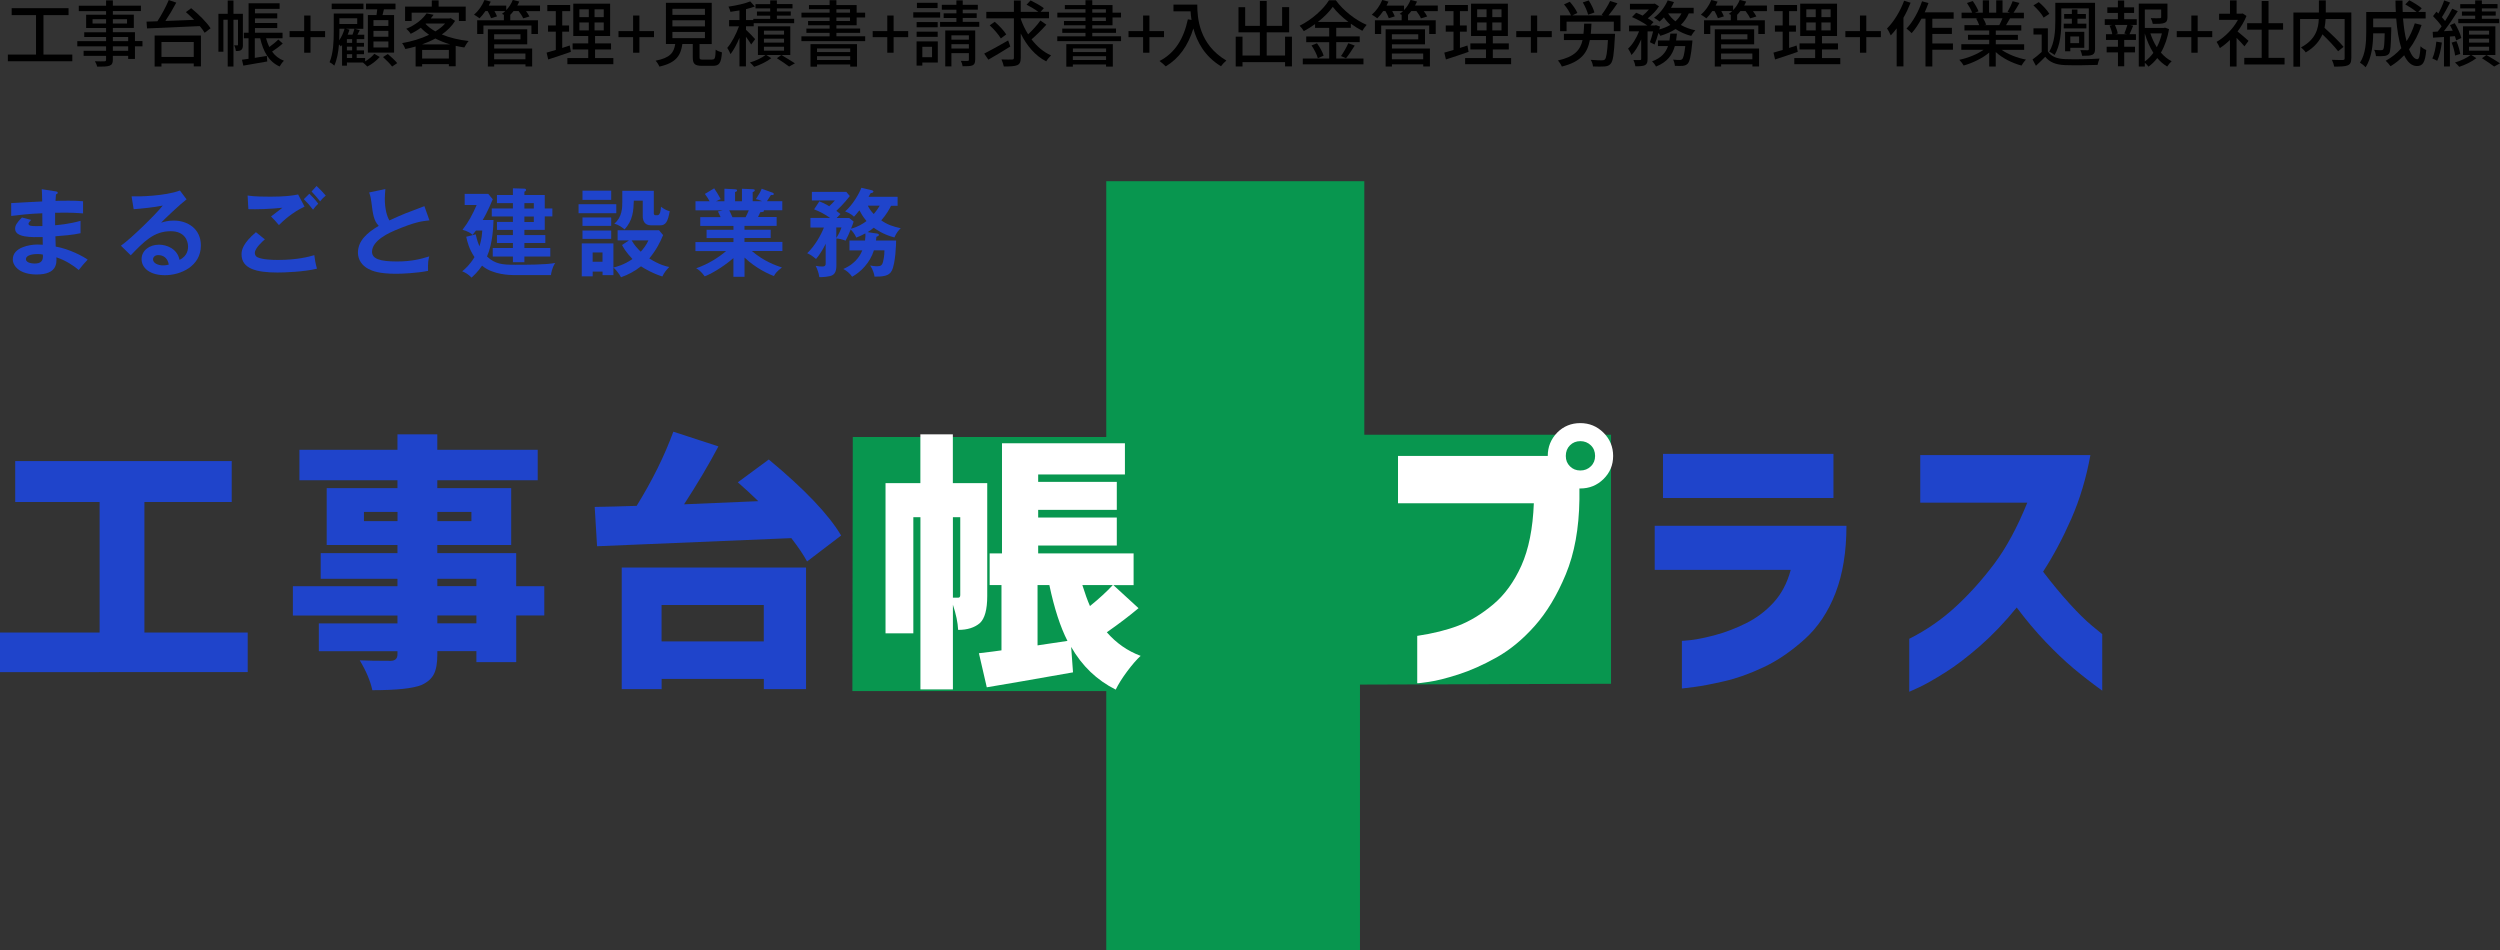
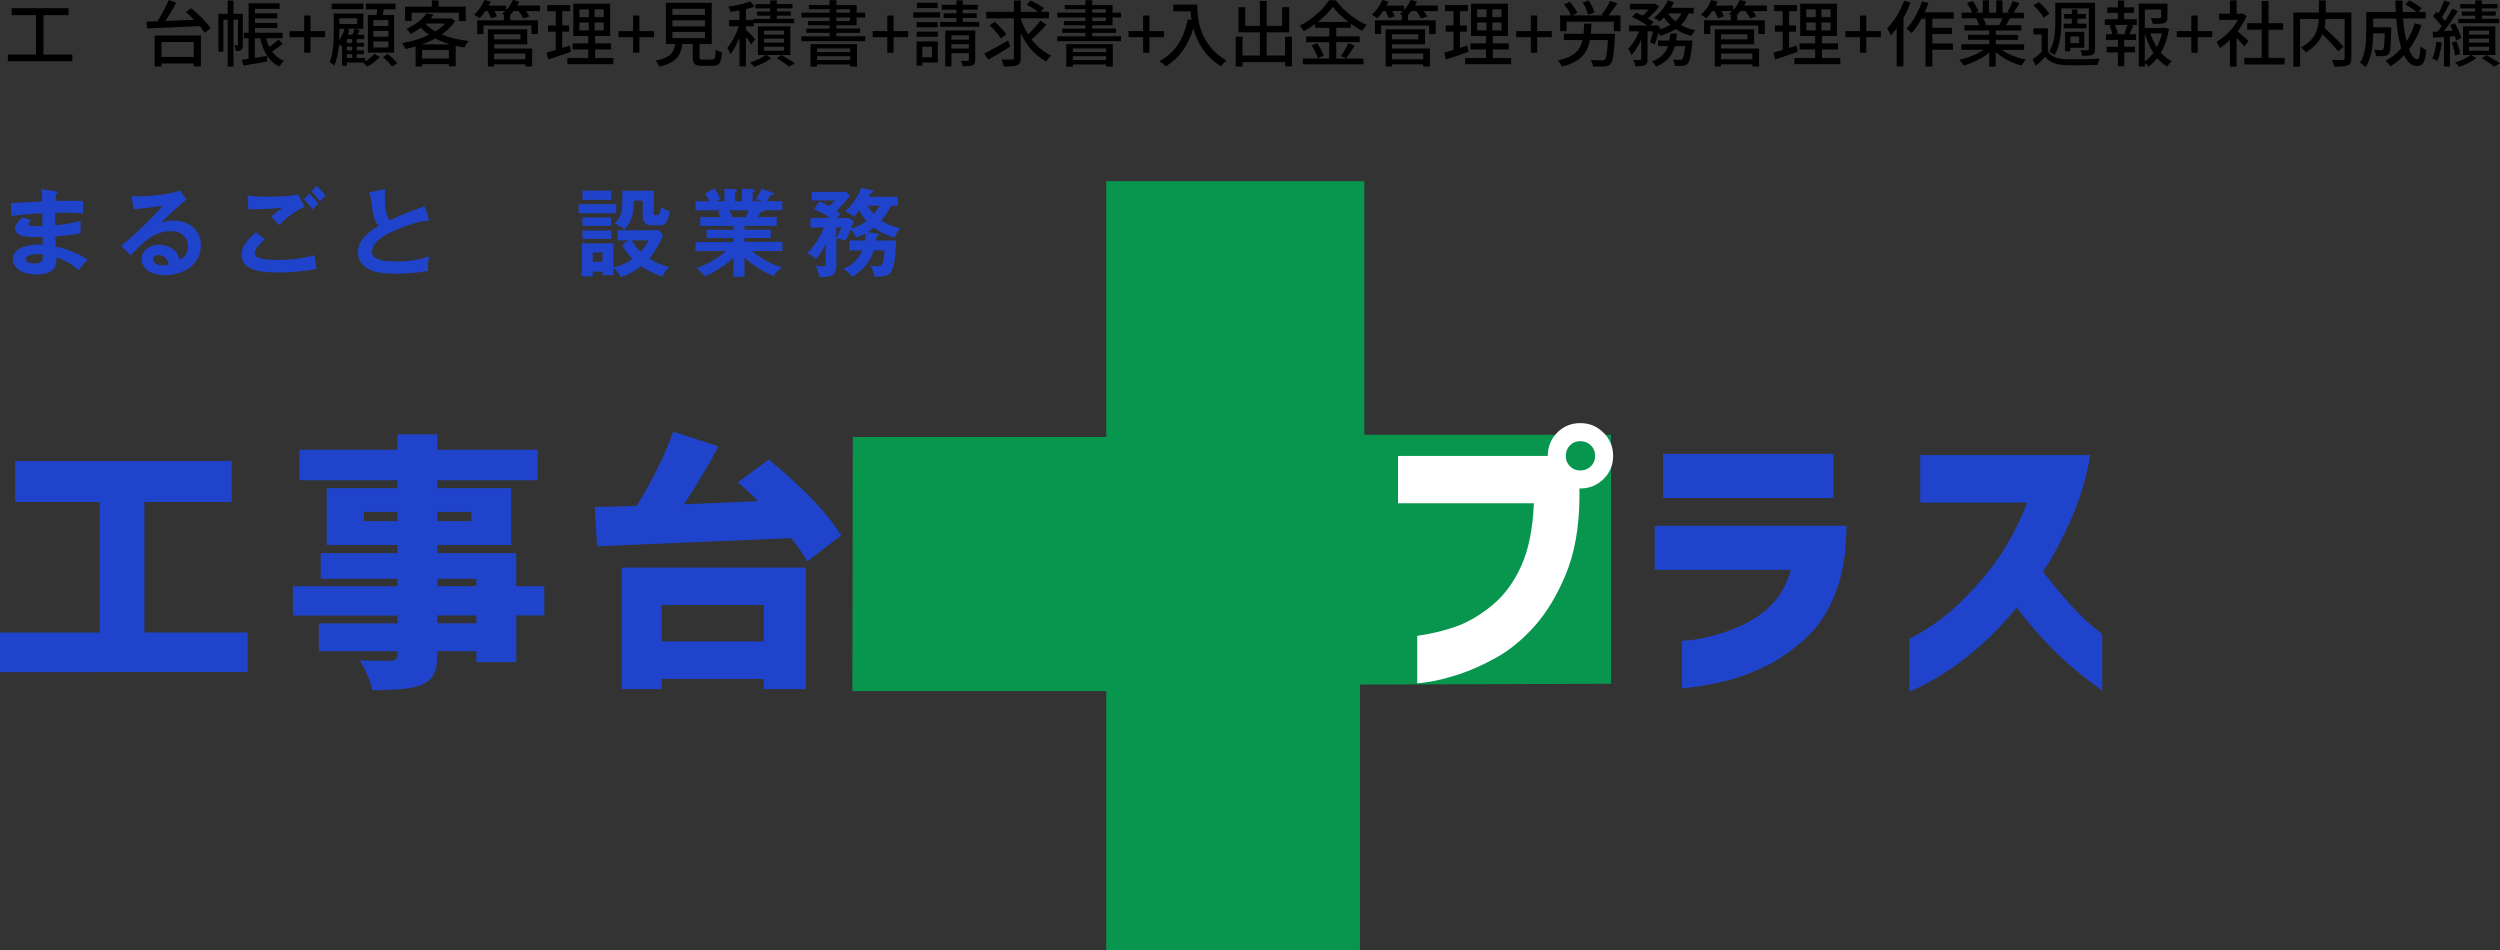
<svg xmlns="http://www.w3.org/2000/svg" id="_レイヤー_2" viewBox="0 0 486.46 184.88">
  <rect x="0" y="0" width="486.46" height="184.88" fill="#333333" stroke="none" />
  <defs>
    <style>.cls-1,.cls-2,.cls-3,.cls-4{stroke-width:0px;}.cls-2{fill:#08964f;}.cls-3{fill:#1f44cb;}.cls-4{fill:#fff;}</style>
  </defs>
  <g id="_シスてむフロー">
    <path class="cls-1" d="M14.07,10.62v1.3H1.53v-1.3h5.48V2.94H2.27v-1.35h11.07v1.35h-4.88v7.68h5.6Z" />
-     <path class="cls-1" d="M27.72,9.02h-1.46v2.45h-1.32v-.6h-2.98v.73c0,.71-.18,1.01-.66,1.19-.48.17-1.21.18-2.38.18-.07-.29-.27-.77-.45-1.05.77.03,1.61.03,1.83.01.25-.01.34-.08.34-.32v-.74h-4.37v-.98h4.37v-.87h-5.6v-1.02h5.6v-.8h-4.25v-.92h4.25v-.83h-3.88v-2.58h3.88v-.71h-5.31v-1.05h5.31V.08h1.32v1.02h5.46v1.05h-5.46v.71h4.08v2.58h-4.08v.83h4.3v1.72h1.46v1.02ZM20.64,4.58v-.84h-2.63v.84h2.63ZM21.96,3.74v.84h2.76v-.84h-2.76ZM21.96,8h2.98v-.8h-2.98v.8ZM24.94,9.02h-2.98v.87h2.98v-.87Z" />
    <path class="cls-1" d="M37.2,1.6c1.39,1.12,3.04,2.73,3.77,3.91l-1.15.87c-.22-.39-.55-.84-.94-1.3-3.74.18-7.69.34-10.27.45l-.1-1.32,2.12-.07c.81-1.23,1.68-2.86,2.21-4.13l1.46.5c-.62,1.18-1.39,2.48-2.12,3.57,1.75-.07,3.68-.14,5.6-.22-.53-.53-1.08-1.05-1.61-1.5l1.02-.76ZM30.09,6.92h9.01v6h-1.4v-.57h-6.28v.59h-1.33v-6.01ZM31.42,8.17v2.91h6.28v-2.91h-6.28Z" />
    <path class="cls-1" d="M47.27,8.71c0,.45-.06.78-.32,1-.25.2-.57.22-1.05.22-.03-.31-.17-.8-.34-1.11.31.01.55.01.64.01.08-.01.11-.04.11-.15V3.84h-.88v9.1h-1.12V3.84h-.84v6.23h-.97V2.68h1.81V.1h1.12v2.58h1.83v6.04ZM55.01,8.47c-.6.55-1.4,1.12-2.07,1.57.57.8,1.33,1.41,2.31,1.78-.27.24-.66.77-.84,1.12-2.09-.94-3.18-2.87-3.78-5.49h-1.05v3.81c.76-.13,1.56-.25,2.34-.39l.08,1.09c-1.64.29-3.35.6-4.65.81l-.27-1.15c.38-.06.8-.11,1.28-.18v-3.99h-.91v-1.08h.92V.64h6.04v1.08h-4.8v.87h4.34v.99h-4.34v.9h4.34v.98h-4.34v.91h5.37v1.08h-3.21c.17.62.38,1.18.63,1.7.62-.45,1.32-1.01,1.75-1.46l.87.78Z" />
    <path class="cls-1" d="M59.19,7.23h-2.84v-1.18h2.84v-3.03h1.23v3.03h2.84v1.18h-2.84v3.03h-1.23v-3.03Z" />
    <path class="cls-1" d="M71.03,11.96c.71-.41,1.43-1.01,1.81-1.49l1.05.62c-.62.69-1.58,1.46-2.42,1.86-.2-.21-.56-.56-.84-.78h.03s-3.15-.01-3.15-.01v.62h-.95v-4.03c-.07.1-.15.2-.22.28-.08-.1-.22-.24-.38-.38-.11,1.44-.38,2.96-.91,4.12-.18-.2-.67-.56-.92-.67.74-1.74.81-4.13.81-5.88v-3.59h5.76v2.97h-1.67l.97.28c-.15.29-.31.6-.45.88h1.33v.85h-1.47v.73h1.42v.74h-1.42v.73h1.42v.74h-1.42v.74h1.64v.67ZM70.72,1.78h-6.18V.7h6.18v1.08ZM66.04,6.21c0,.49-.01,1.05-.04,1.64.45-.64.81-1.44,1.05-2.26h-1.01v.62ZM66.04,3.56v1.11h3.47v-1.11h-3.47ZM68,5.77c-.1.32-.21.66-.35.98h.94c.15-.39.29-.84.38-1.16h-1.68l.71.18ZM68.52,7.61h-1.02v.73h1.02v-.73ZM68.52,9.08h-1.02v.73h1.02v-.73ZM67.5,11.29h1.02v-.74h-1.02v.74ZM73.26,2.93c.06-.36.11-.76.15-1.12h-2.19V.7h5.74v1.11h-2.25c-.1.38-.18.77-.28,1.12h2.25v7.3h-5.1V2.93h1.67ZM75.57,3.92h-2.9v1.12h2.9v-1.12ZM75.57,6h-2.9v1.15h2.9v-1.15ZM75.57,8.07h-2.9v1.16h2.9v-1.16ZM75.47,10.52c.62.52,1.43,1.26,1.82,1.76l-.99.67c-.36-.5-1.15-1.29-1.77-1.85l.94-.59Z" />
    <path class="cls-1" d="M88.56,4.06c-.63,1.02-1.53,1.91-2.59,2.65,1.53.63,3.32,1.06,5.22,1.27-.29.31-.64.88-.84,1.26-.57-.08-1.13-.2-1.68-.32v3.98h-1.33v-.42h-5.2v.45h-1.27v-3.88c-.66.2-1.33.35-1.99.49-.13-.34-.41-.87-.64-1.15,1.81-.31,3.66-.85,5.25-1.62-.59-.41-1.13-.85-1.61-1.37-.57.43-1.23.83-1.97,1.18-.18-.31-.57-.76-.87-.97,1.93-.8,3.26-1.95,3.96-3.01l1.37.28c-.17.24-.35.48-.55.71h3.64l.24-.06.85.53ZM80.1,4.09h-1.28V1.29h5.2V.08h1.33v1.21h5.27v2.8h-1.33v-1.62h-9.19v1.62ZM87.6,8.64c-1.04-.31-2-.69-2.89-1.15-.81.45-1.7.83-2.59,1.15h5.48ZM87.34,11.39v-1.67h-5.2v1.67h5.2ZM82.8,4.65c.52.55,1.16,1.04,1.92,1.46.74-.46,1.39-.97,1.89-1.53h-3.73l-.08.07Z" />
    <path class="cls-1" d="M105.07,2.16h-2.72c.27.36.53.74.67,1.05l-1.22.36c-.14-.38-.52-.94-.88-1.42h-.99c-.21.28-.43.53-.67.77h.03v1.02h5.39v2.68h-1.27v-1.65h-9.34v1.65h-1.22v-2.68h5.2v-1.02h.07c-.17-.08-.32-.17-.45-.22.22-.15.45-.35.66-.55h-2.12c.21.38.41.76.5,1.04l-1.16.35c-.11-.36-.39-.91-.66-1.39h-.43c-.36.55-.77,1.04-1.16,1.42-.25-.21-.76-.55-1.06-.71.83-.7,1.6-1.78,2.03-2.86l1.22.32c-.11.25-.24.52-.38.77h3.4v.88c.55-.57.99-1.26,1.27-1.98l1.26.31c-.11.27-.25.53-.39.78h4.43v1.06ZM96.15,9.44h7.4v3.49h-1.3v-.41h-6.09v.43h-1.23v-7.26h7.66v2.93h-6.43v.81ZM96.15,6.67v.99h5.13v-.99h-5.13ZM96.15,10.42v1.11h6.09v-1.11h-6.09Z" />
    <path class="cls-1" d="M111.08,10.09c-1.53.53-3.15,1.08-4.41,1.48l-.31-1.33c.5-.14,1.12-.31,1.79-.52v-3.56h-1.51v-1.2h1.51v-2.79h-1.65V.97h4.45v1.2h-1.55v2.79h1.33v1.2h-1.33v3.17c.48-.15.98-.31,1.46-.48l.22,1.23ZM119.35,11.3v1.19h-8.95v-1.19h4.06v-1.67h-3.04v-1.18h3.04v-1.44h-2.91V.71h7.17v6.3h-2.93v1.44h3.11v1.18h-3.11v1.67h3.56ZM112.74,3.33h1.83v-1.51h-1.83v1.51ZM112.74,5.91h1.83v-1.54h-1.83v1.54ZM117.48,1.82h-1.79v1.51h1.79v-1.51ZM117.48,4.37h-1.79v1.54h1.79v-1.54Z" />
    <path class="cls-1" d="M123.19,7.23h-2.84v-1.18h2.84v-3.03h1.23v3.03h2.84v1.18h-2.84v3.03h-1.23v-3.03Z" />
    <path class="cls-1" d="M138.57,11.58c.55,0,.63-.22.69-1.92.28.24.85.43,1.22.53-.15,2.1-.52,2.62-1.78,2.62h-2.07c-1.47,0-1.83-.39-1.83-1.71v-2.54h-2.02c-.32,2.23-1.19,3.66-4.47,4.4-.13-.34-.48-.88-.74-1.15,2.87-.56,3.56-1.58,3.82-3.25h-1.81V.55h8.91v8.03h-2.37v2.54c0,.42.1.48.66.48h1.79ZM130.84,2.89h6.33v-1.18h-6.33v1.18ZM130.84,5.14h6.33v-1.19h-6.33v1.19ZM130.84,7.42h6.33v-1.21h-6.33v1.21Z" />
    <path class="cls-1" d="M146.17,8.66c-.2-.36-.62-.97-1.02-1.51v5.77h-1.26v-5.56c-.52,1.23-1.13,2.39-1.74,3.17-.14-.37-.43-.9-.64-1.21.85-.98,1.75-2.69,2.28-4.19h-1.92v-1.22h2.02v-1.88c-.6.11-1.21.2-1.76.27-.06-.29-.22-.73-.38-1.01,1.5-.21,3.24-.6,4.23-1.02l.9.99c-.5.2-1.09.36-1.72.52v2.13h1.42v-.24h3.29v-.62h-2.58v-.81h2.58v-.6h-2.86v-.84h2.86V.08h1.3v.71h3.04v.84h-3.04v.6h2.7v.81h-2.7v.62h3.36v.85h-7.87v.6h-1.5v.69c.46.41,1.53,1.51,1.78,1.82l-.76,1.02ZM153.78,10.7h-4.67l.97.62c-.84.66-2.21,1.33-3.33,1.68-.2-.25-.56-.62-.83-.84,1.09-.31,2.37-.91,3.04-1.46h-1.48v-5.58h6.3v5.58ZM152.56,5.97h-3.91v.76h3.91v-.76ZM152.56,7.52h-3.91v.77h3.91v-.77ZM152.56,9.09h-3.91v.77h3.91v-.77ZM152.03,10.7c.92.53,2,1.19,2.65,1.62l-1.13.63c-.55-.42-1.53-1.09-2.38-1.62l.87-.63Z" />
    <path class="cls-1" d="M168.35,7.07v.94h-12.41v-.94h5.49v-.67h-4.52v-.84h4.52v-.64h-4.19v-.83h4.19v-.69h-5.48v-.94h5.48v-.67h-4.02v-.8h4.02V.04h1.32v.95h3.94v1.47h1.65v.94h-1.65v1.51h-3.94v.64h4.62v.84h-4.62v.67h5.6ZM157.71,8.59h9.05v4.37h-1.32v-.41h-6.46v.42h-1.27v-4.38ZM158.98,9.43v.7h6.46v-.7h-6.46ZM165.44,11.68v-.74h-6.46v.74h6.46ZM162.75,2.47h2.65v-.67h-2.65v.67ZM162.75,4.09h2.65v-.69h-2.65v.69Z" />
    <path class="cls-1" d="M172.65,7.23h-2.84v-1.18h2.84v-3.03h1.23v3.03h2.84v1.18h-2.84v3.03h-1.23v-3.03Z" />
    <path class="cls-1" d="M182.94,3.43h-5.23v-1.04h5.23v1.04ZM182.48,12.17h-3.01v.59h-1.12v-4.71h4.13v4.12ZM182.46,5.31h-4.1v-1.01h4.1v1.01ZM178.36,6.16h4.1v1.02h-4.1v-1.02ZM182.44,1.57h-4.02V.55h4.02v1.02ZM179.47,9.11v2.02h1.89v-2.02h-1.89ZM190.55,4.27v.95h-7.63v-.95h3.18v-.77h-2.48v-.91h2.48v-.7h-2.84v-.95h2.84V.08h1.23v.85h2.94v.95h-2.94v.7h2.72v.91h-2.72v.77h3.22ZM189.75,11.64c0,.59-.13.9-.52,1.08-.42.17-1.04.17-1.92.17-.04-.31-.18-.76-.34-1.05.57.03,1.15.01,1.32.01.18-.01.24-.06.24-.22v-1.29h-3.4v2.58h-1.2v-6.99h5.83v5.71ZM185.13,6.88v.84h3.4v-.84h-3.4ZM188.53,9.44v-.84h-3.4v.84h3.4Z" />
    <path class="cls-1" d="M196.59,9.05c-1.44.91-3.05,1.86-4.27,2.56l-.81-1.18c1.19-.59,2.98-1.6,4.66-2.56l.42,1.18ZM203.59,4.82c-.87.98-1.98,2.07-2.87,2.84,1.04,1.36,2.31,2.47,3.8,3.12-.29.28-.73.78-.94,1.16-2.14-1.08-3.78-3.04-4.96-5.42v4.73c0,.83-.2,1.22-.7,1.44-.5.21-1.37.25-2.59.25-.07-.38-.28-.98-.46-1.37.9.03,1.79.03,2.07.01.25,0,.35-.08.35-.34V3.57h-5.37v-1.26h5.37V.11h1.33v2.2h3.43c-.59-.45-1.54-1.01-2.3-1.4l.79-.83c.84.41,1.99,1.05,2.58,1.51l-.64.71h1.64v1.26h-5.49v.15c.36,1.04.84,2.04,1.43,2.97.84-.79,1.81-1.84,2.39-2.69l1.15.81ZM194.75,7.49c-.41-.73-1.34-1.81-2.17-2.56l.98-.69c.83.71,1.82,1.75,2.24,2.46l-1.05.78Z" />
    <path class="cls-1" d="M218.14,7.07v.94h-12.41v-.94h5.49v-.67h-4.52v-.84h4.52v-.64h-4.19v-.83h4.19v-.69h-5.48v-.94h5.48v-.67h-4.02v-.8h4.02V.04h1.32v.95h3.94v1.47h1.65v.94h-1.65v1.51h-3.94v.64h4.62v.84h-4.62v.67h5.6ZM207.49,8.59h9.05v4.37h-1.32v-.41h-6.46v.42h-1.27v-4.38ZM208.77,9.43v.7h6.46v-.7h-6.46ZM215.22,11.68v-.74h-6.46v.74h6.46ZM212.54,2.47h2.65v-.67h-2.65v.67ZM212.54,4.09h2.65v-.69h-2.65v.69Z" />
    <path class="cls-1" d="M222.43,7.23h-2.84v-1.18h2.84v-3.03h1.23v3.03h2.84v1.18h-2.84v3.03h-1.23v-3.03Z" />
    <path class="cls-1" d="M232.97.9c0,2.54.32,7.73,5.66,10.88-.29.22-.83.79-1.05,1.11-3.18-1.92-4.68-4.78-5.37-7.35-1.04,3.38-2.79,5.83-5.38,7.38-.25-.27-.85-.81-1.21-1.05,3.01-1.55,4.71-4.31,5.52-8.11l.71.12c-.1-.59-.15-1.16-.18-1.67h-3.33V.9h4.62Z" />
    <path class="cls-1" d="M251.39,7.13v5.79h-1.34v-.83h-8.28v.85h-1.32v-5.81h1.32v3.68h3.38v-4.52h-4.16V1.4h1.3v3.63h2.86V.18h1.33v4.85h3V1.39h1.37v4.9h-4.37v4.52h3.57v-3.68h1.34Z" />
    <path class="cls-1" d="M260.02,11.39h5.29v1.13h-11.81v-1.13h5.14v-3.18h-4.47v-1.12h4.47v-1.67h-2.75v-.73c-.7.5-1.43.97-2.19,1.37-.15-.29-.53-.78-.81-1.05,2.38-1.18,4.67-3.24,5.71-4.96h1.33c1.48,2.04,3.82,3.85,6,4.79-.31.34-.62.79-.84,1.16-.74-.38-1.5-.85-2.24-1.39v.8h-2.84v1.67h4.57v1.12h-4.57v3.18ZM256.26,8.42c.55.74,1.11,1.74,1.3,2.41l-1.13.5c-.17-.67-.7-1.72-1.23-2.49l1.07-.42ZM262.38,4.27c-1.22-.92-2.31-1.96-3.04-2.94-.67.95-1.69,1.99-2.9,2.94h5.94ZM260.94,10.9c.48-.66,1.08-1.72,1.42-2.49l1.25.46c-.55.88-1.18,1.83-1.7,2.47l-.97-.43Z" />
    <path class="cls-1" d="M279.76,2.16h-2.72c.27.36.53.74.67,1.05l-1.22.36c-.14-.38-.52-.94-.88-1.42h-.99c-.21.28-.43.53-.67.77h.03v1.02h5.39v2.68h-1.27v-1.65h-9.34v1.65h-1.22v-2.68h5.2v-1.02h.07c-.17-.08-.32-.17-.45-.22.22-.15.45-.35.66-.55h-2.12c.21.38.41.76.5,1.04l-1.16.35c-.11-.36-.39-.91-.66-1.39h-.43c-.36.55-.77,1.04-1.16,1.42-.25-.21-.76-.55-1.06-.71.83-.7,1.6-1.78,2.03-2.86l1.22.32c-.11.25-.24.52-.38.77h3.4v.88c.55-.57.99-1.26,1.27-1.98l1.26.31c-.11.27-.25.53-.39.78h4.43v1.06ZM270.84,9.44h7.4v3.49h-1.3v-.41h-6.09v.43h-1.23v-7.26h7.66v2.93h-6.43v.81ZM270.84,6.67v.99h5.13v-.99h-5.13ZM270.84,10.42v1.11h6.09v-1.11h-6.09Z" />
    <path class="cls-1" d="M285.76,10.09c-1.53.53-3.15,1.08-4.41,1.48l-.31-1.33c.5-.14,1.12-.31,1.79-.52v-3.56h-1.51v-1.2h1.51v-2.79h-1.65V.97h4.45v1.2h-1.55v2.79h1.33v1.2h-1.33v3.17c.48-.15.98-.31,1.46-.48l.22,1.23ZM294.04,11.3v1.19h-8.95v-1.19h4.06v-1.67h-3.04v-1.18h3.04v-1.44h-2.91V.71h7.17v6.3h-2.93v1.44h3.11v1.18h-3.11v1.67h3.56ZM287.43,3.33h1.83v-1.51h-1.83v1.51ZM287.43,5.91h1.83v-1.54h-1.83v1.54ZM292.17,1.82h-1.79v1.51h1.79v-1.51ZM292.17,4.37h-1.79v1.54h1.79v-1.54Z" />
    <path class="cls-1" d="M297.88,7.23h-2.84v-1.18h2.84v-3.03h1.23v3.03h2.84v1.18h-2.84v3.03h-1.23v-3.03Z" />
    <path class="cls-1" d="M314.26,6.57s0,.38-.03.56c-.17,3.43-.36,4.79-.83,5.28-.31.36-.66.48-1.18.52-.48.04-1.36.04-2.25,0-.03-.39-.2-.92-.45-1.29.91.08,1.81.1,2.16.1.27,0,.43-.03.6-.17.28-.27.46-1.32.6-3.78h-3.52c-.48,2.54-1.74,4.23-5.45,5.16-.14-.35-.48-.88-.77-1.18,3.22-.73,4.36-2,4.8-3.98h-3.63v-1.22h3.81c.07-.6.1-1.25.13-1.96h1.42c-.03.7-.07,1.35-.13,1.96h4.71ZM315.32,3v3.07h-1.3v-1.85h-9.19v1.85h-1.26v-3.07h2.12c-.25-.63-.8-1.5-1.36-2.14l1.12-.52c.59.66,1.23,1.55,1.48,2.18l-.98.48h6.01l-.31-.13c.57-.71,1.27-1.85,1.65-2.68l1.43.45c-.55.83-1.19,1.7-1.74,2.35h2.33ZM309.03,2.87c-.15-.64-.6-1.64-1.04-2.4l1.15-.38c.48.73.95,1.68,1.11,2.34l-1.22.43Z" />
    <path class="cls-1" d="M328.61,2.61c-.38.88-.91,1.62-1.55,2.24.83.48,1.79.83,2.83,1.05-.27.25-.64.76-.81,1.09-1.12-.29-2.14-.74-3.04-1.34-.85.56-1.86.98-2.96,1.32-.07-.15-.21-.36-.36-.57-.24.83-.5,1.65-.77,2.26l-.9-.45c.22-.55.43-1.33.62-2.1h-1.08v5.38c0,.63-.1.98-.52,1.2-.41.18-.98.21-1.85.21-.04-.35-.21-.88-.38-1.23.56.03,1.12.03,1.29.01.17-.01.22-.04.22-.21v-3.8c-.52,1.21-1.18,2.34-1.89,3.04-.13-.38-.43-.91-.66-1.25.84-.74,1.64-2.07,2.14-3.36h-1.95v-1.13h3.57c-.77-.56-1.99-1.22-3-1.65l.81-.84c.39.15.84.35,1.26.56.43-.34.85-.76,1.21-1.18h-3.68V.74h4.61l.21-.04.84.52c-.52.83-1.36,1.7-2.19,2.34.45.25.83.52,1.12.74l-.6.66h.87l.2-.07.79.28c-.04.18-.08.36-.13.56.8-.22,1.51-.52,2.14-.88-.48-.45-.9-.94-1.25-1.47-.28.31-.56.57-.84.81-.25-.21-.76-.57-1.08-.74,1.11-.8,2.1-2.06,2.66-3.38l1.22.34c-.17.38-.36.74-.58,1.11h4.41v1.09h-.97ZM329.32,7.86s-.01.34-.04.52c-.24,2.51-.49,3.59-.88,4.01-.28.28-.56.36-.94.42-.35.03-.92.03-1.55,0-.03-.37-.17-.87-.35-1.21.55.06,1.06.07,1.3.07.21,0,.32-.03.45-.15.24-.21.43-.92.62-2.56h-2.03c-.48,1.72-1.46,3.12-3.67,3.99-.15-.31-.5-.78-.77-1.01,1.82-.66,2.68-1.71,3.11-2.98h-1.96v-1.09h2.24c.07-.43.13-.87.17-1.33h1.29c-.04.46-.1.9-.17,1.33h3.19ZM324.59,2.61c.36.57.84,1.08,1.42,1.54.49-.43.88-.95,1.18-1.54h-2.59Z" />
    <path class="cls-1" d="M343.81,2.16h-2.72c.27.36.53.74.67,1.05l-1.22.36c-.14-.38-.52-.94-.88-1.42h-1c-.21.28-.43.53-.67.77h.03v1.02h5.39v2.68h-1.27v-1.65h-9.34v1.65h-1.22v-2.68h5.2v-1.02h.07c-.17-.08-.32-.17-.45-.22.22-.15.45-.35.66-.55h-2.12c.21.38.41.76.5,1.04l-1.16.35c-.11-.36-.39-.91-.66-1.39h-.43c-.36.55-.77,1.04-1.16,1.42-.25-.21-.76-.55-1.06-.71.83-.7,1.6-1.78,2.03-2.86l1.22.32c-.11.25-.24.52-.38.77h3.4v.88c.55-.57,1-1.26,1.28-1.98l1.26.31c-.11.27-.25.53-.39.78h4.43v1.06ZM334.89,9.44h7.4v3.49h-1.3v-.41h-6.09v.43h-1.23v-7.26h7.66v2.93h-6.43v.81ZM334.89,6.67v.99h5.13v-.99h-5.13ZM334.89,10.42v1.11h6.09v-1.11h-6.09Z" />
    <path class="cls-1" d="M349.81,10.09c-1.53.53-3.15,1.08-4.41,1.48l-.31-1.33c.5-.14,1.12-.31,1.79-.52v-3.56h-1.51v-1.2h1.51v-2.79h-1.65V.97h4.45v1.2h-1.55v2.79h1.33v1.2h-1.33v3.17c.48-.15.98-.31,1.46-.48l.22,1.23ZM358.09,11.3v1.19h-8.95v-1.19h4.06v-1.67h-3.04v-1.18h3.04v-1.44h-2.91V.71h7.17v6.3h-2.93v1.44h3.11v1.18h-3.11v1.67h3.56ZM351.48,3.33h1.83v-1.51h-1.83v1.51ZM351.48,5.91h1.83v-1.54h-1.83v1.54ZM356.21,1.82h-1.79v1.51h1.79v-1.51ZM356.21,4.37h-1.79v1.54h1.79v-1.54Z" />
    <path class="cls-1" d="M361.92,7.23h-2.84v-1.18h2.84v-3.03h1.23v3.03h2.84v1.18h-2.84v3.03h-1.23v-3.03Z" />
    <path class="cls-1" d="M371.77.53c-.38.98-.85,1.99-1.39,2.93v9.46h-1.32v-7.4c-.36.5-.76.97-1.15,1.37-.13-.32-.5-1.05-.73-1.34,1.33-1.32,2.58-3.36,3.33-5.41l1.25.39ZM376,3.63v1.78h3.81v1.19h-3.81v1.86h4.01v1.22h-4.01v3.25h-1.33V3.63h-.78c-.59,1.09-1.23,2.07-1.91,2.82-.21-.22-.71-.69-1.01-.88,1.23-1.29,2.35-3.31,3.03-5.32l1.25.34c-.22.6-.46,1.22-.73,1.81h5.63v1.25h-4.15Z" />
    <path class="cls-1" d="M389.47,9.69c1.23.87,3.04,1.58,4.75,1.91-.29.28-.67.81-.87,1.16-1.82-.49-3.7-1.43-5.01-2.63v2.82h-1.27v-2.72c-1.33,1.12-3.22,2.03-4.97,2.52-.2-.34-.56-.83-.85-1.11,1.67-.35,3.49-1.08,4.72-1.95h-4.33v-1.09h5.43v-.85h-4.13v-.98h4.13v-.84h-4.82v-1.04h2.87c-.13-.39-.36-.9-.59-1.27l.34-.06h-3.18v-1.09h2.07c-.21-.55-.63-1.32-1.02-1.89l1.13-.38c.43.6.92,1.46,1.12,2l-.71.27h1.54V.07h1.22v2.4h1.39V.07h1.23v2.4h1.51l-.53-.17c.34-.56.77-1.44.98-2.07l1.34.34c-.38.69-.8,1.39-1.16,1.91h2.02v1.09h-2.7c-.27.48-.55.94-.78,1.33h2.97v1.04h-4.96v.84h4.3v.98h-4.3v.85h5.52v1.09h-4.38ZM385.88,3.56c.25.41.5.91.6,1.25l-.41.08h2.96c.21-.38.43-.88.62-1.33h-3.77Z" />
    <path class="cls-1" d="M398.48,10c.62.99,1.76,1.44,3.31,1.5,1.62.07,4.96.03,6.75-.1-.13.29-.32.85-.39,1.23-1.65.07-4.69.1-6.34.04-1.77-.07-2.98-.55-3.84-1.62-.56.57-1.15,1.15-1.81,1.75l-.66-1.23c.55-.39,1.19-.92,1.78-1.46v-3.39h-1.6v-1.2h2.8v4.48ZM397.66,3.43c-.35-.69-1.21-1.68-1.99-2.38l1.04-.64c.79.66,1.67,1.6,2.06,2.28l-1.11.74ZM401.1,4.16c0,1.95-.17,4.72-1.33,6.55-.21-.21-.74-.53-1.02-.67,1.06-1.7,1.18-4.13,1.18-5.88V.55h7.73v8.98c0,.62-.13.94-.52,1.13-.41.18-1.02.2-1.99.2-.04-.31-.2-.81-.35-1.11.62.03,1.22.03,1.4.03.2-.01.25-.07.25-.27V1.64h-5.35v2.52ZM403.15,4.61v-.97h-1.5v-.91h1.5v-.87h1.09v.87h1.64v.91h-1.64v.97h1.74v.91h-4.41v-.91h1.58ZM402.85,9.97h-1.02v-3.78h3.74v3.11h-2.72v.67ZM402.85,7.09v1.3h1.71v-1.3h-1.71Z" />
    <path class="cls-1" d="M413.33,3.74h2.45v1.11h-1.3l.6.15c-.24.59-.49,1.21-.71,1.65h1.25v1.12h-2.28v1.32h2.1v1.11h-2.1v2.7h-1.22v-2.7h-2.2v-1.11h2.2v-1.32h-2.33v-1.12h1.22c-.07-.48-.28-1.13-.53-1.65l.57-.15h-1.5v-1.11h2.56v-1.22h-2.06v-1.09h2.06V.11h1.22v1.32h1.93v1.09h-1.93v1.22ZM413.36,6.53c.2-.48.45-1.18.59-1.68h-2.42c.25.55.49,1.23.55,1.68l-.46.12h2.23l-.48-.12ZM422.06,5.67c-.28,1.67-.81,3.24-1.58,4.57.6.7,1.3,1.28,2.09,1.67-.28.24-.67.71-.87,1.04-.71-.42-1.36-.98-1.93-1.65-.49.64-1.06,1.21-1.71,1.67-.17-.24-.45-.55-.71-.76v.74h-1.18V.7h5.58v2.65c0,.6-.13.94-.62,1.12-.46.18-1.18.18-2.23.18-.06-.34-.22-.81-.39-1.12.8.03,1.54.03,1.75.01s.27-.06.27-.21v-1.48h-3.18v3.59h3.71l.21-.06.8.29ZM417.34,11.96c.64-.45,1.19-1.02,1.67-1.68-.71-1.11-1.26-2.4-1.67-3.78v5.46ZM418.43,6.5c.31.95.73,1.86,1.25,2.69.45-.84.77-1.75.99-2.69h-2.24Z" />
    <path class="cls-1" d="M426.4,7.23h-2.84v-1.18h2.84v-3.03h1.23v3.03h2.84v1.18h-2.84v3.03h-1.23v-3.03Z" />
    <path class="cls-1" d="M436.73,9.02c-.32-.41-.95-1.08-1.53-1.65v5.58h-1.29v-5.17c-.63.62-1.3,1.15-1.96,1.57-.13-.34-.45-.95-.64-1.2,1.6-.91,3.21-2.54,4.16-4.29h-3.67v-1.19h2.12V.08h1.29v2.58h.97l.22-.04.73.49c-.42,1.06-1.04,2.09-1.74,3.01.66.53,1.82,1.54,2.14,1.83l-.8,1.07ZM444.54,11.26v1.29h-7.84v-1.29h3.39v-5.49h-2.83v-1.26h2.83V.2h1.33v4.31h2.83v1.26h-2.83v5.49h3.12Z" />
    <path class="cls-1" d="M457.52,11.35c0,.77-.18,1.16-.7,1.37-.52.22-1.39.24-2.62.24-.06-.36-.27-.97-.45-1.32.91.04,1.86.04,2.13.03.27-.01.35-.08.35-.34V3.7h-3.7c-.03.55-.1,1.12-.22,1.72,1.29,1.16,2.9,2.7,3.71,3.7l-1.06.85c-.64-.85-1.89-2.17-3.05-3.29-.55,1.27-1.53,2.51-3.25,3.52-.17-.28-.62-.74-.92-.98,2.91-1.54,3.39-3.73,3.46-5.52h-3.64v9.27h-1.3V2.44h4.96V.08h1.34v2.35h4.97v8.91Z" />
    <path class="cls-1" d="M471.2,4.86c-.59,1.81-1.42,3.39-2.44,4.74.48,1.19,1.02,1.92,1.61,1.92.36,0,.53-.71.62-2.52.31.31.77.6,1.12.73-.21,2.46-.69,3.12-1.83,3.12-1.02,0-1.84-.78-2.47-2.1-.8.84-1.68,1.55-2.65,2.14-.2-.28-.66-.83-.95-1.06,1.16-.64,2.2-1.46,3.05-2.45-.5-1.58-.83-3.59-1-5.77h-4.48v1.69h3.52v.5c-.07,3.04-.14,4.24-.43,4.64-.25.29-.52.41-.9.45-.35.06-.98.06-1.65.03-.03-.38-.15-.88-.35-1.22.57.06,1.12.07,1.34.07.2,0,.34-.04.43-.17.15-.2.24-1,.28-3.11h-2.24c-.01,1.99-.25,4.79-1.48,6.6-.22-.27-.8-.73-1.09-.9,1.12-1.68,1.22-4.09,1.22-5.9v-3.96h5.76c-.04-.73-.07-1.48-.07-2.23h1.37c-.01.76,0,1.5.04,2.23h2.7c-.55-.46-1.46-1.06-2.2-1.47l.78-.8c.83.43,1.88,1.08,2.42,1.55l-.67.71h1.43v1.28h-4.4c.14,1.67.36,3.18.69,4.43.67-1.04,1.19-2.2,1.6-3.49l1.32.32Z" />
    <path class="cls-1" d="M475.15,8.28c-.18,1.32-.48,2.68-.91,3.56-.21-.14-.7-.36-.95-.46.41-.84.66-2.09.78-3.28l1.08.18ZM476.71,7.12v5.81h-1.15v-5.73c-.77.04-1.5.1-2.13.13l-.07-1.13.98-.06c.24-.31.5-.66.76-1.02-.41-.63-1.08-1.39-1.67-1.98l.66-.87c.13.11.25.24.38.36.43-.78.88-1.79,1.13-2.55l1.15.42c-.49.95-1.09,2.07-1.6,2.84.24.27.45.52.62.76.53-.83,1.04-1.7,1.39-2.41l1.08.49c-.78,1.25-1.79,2.73-2.7,3.89.55-.04,1.13-.07,1.72-.1-.17-.38-.35-.74-.53-1.08l.92-.38c.55.91,1.11,2.1,1.28,2.89l-1.01.45c-.06-.24-.13-.52-.24-.81l-.97.07ZM477.72,10.81c-.07-.69-.34-1.72-.67-2.52l.94-.28c.34.78.64,1.82.73,2.49l-1,.31ZM485.56,10.7h-4.67l.97.62c-.84.66-2.21,1.33-3.33,1.68-.2-.25-.56-.62-.83-.84,1.09-.31,2.37-.91,3.04-1.46h-1.48v-5.58h6.3v5.58ZM486.3,4.52h-7.96v-.85h3.29v-.62h-2.58v-.81h2.58v-.6h-2.91v-.84h2.91V.08h1.3v.71h3.05v.84h-3.05v.6h2.7v.81h-2.7v.62h3.36v.85ZM484.34,5.97h-3.91v.76h3.91v-.76ZM484.34,7.52h-3.91v.77h3.91v-.77ZM484.34,9.09h-3.91v.77h3.91v-.77ZM483.81,10.7c.92.53,2,1.19,2.65,1.62l-1.13.63c-.55-.42-1.53-1.09-2.38-1.62l.87-.63Z" />
    <polygon class="cls-2" points="215.26 35.26 215.26 85.03 165.94 85.03 165.86 134.47 215.26 134.47 215.26 184.88 264.63 184.88 264.63 133.21 313.48 133.05 313.48 84.59 265.47 84.59 265.47 35.26 215.26 35.26" />
    <path class="cls-3" d="M28.1,123.08h20.1v7.7H0v-7.7h19.38v-25.4H2.96v-7.96h42.13v7.96h-16.99v25.4Z" />
    <path class="cls-3" d="M105.91,114.05v5.71h-5.46v9.08h-7.75v-2.14h-7.6v.61c0,1.73-.23,3.03-.69,3.9-.46.87-1.25,1.56-2.37,2.07-1.67.68-4.86,1.02-9.59,1.02-.37-1.77-1.19-3.71-2.45-5.81,1.43.07,3.45.1,6.07.1.85-.03,1.27-.46,1.27-1.27v-.61h-15.3v-5.41h15.3v-1.53h-20.35v-5.71h20.35v-1.43h-14.94v-5h14.94v-1.58h-13.77v-11.07h13.77v-1.53h-19.08v-5.92h19.08v-3.01h7.75v3.01h19.54v5.92h-19.54v1.53h14.38v11.07h-14.38v1.58h15.35v6.43h5.46ZM70.82,101.4h6.53v-1.79h-6.53v1.79ZM91.73,99.62h-6.63v1.79h6.63v-1.79ZM85.1,112.62v1.43h7.6v-1.43h-7.6ZM92.7,121.29v-1.53h-7.6v1.53h7.6Z" />
    <path class="cls-3" d="M143.57,93.85l6.02-4.44c6.97,5.78,11.66,10.71,14.08,14.79l-6.63,5.05c-.65-1.22-1.67-2.74-3.06-4.54-1.33.07-13.93.6-37.8,1.58l-.46-7.65c.68,0,1.94-.03,3.77-.08s3.3-.09,4.39-.13c3.03-4.9,5.41-9.71,7.14-14.43l8.77,2.86c-1.87,3.54-4.1,7.29-6.68,11.27,2.07-.1,6.89-.31,14.44-.61-1.29-1.26-2.62-2.48-3.98-3.67ZM120.98,134.1v-23.67h35.86v23.67h-8.21v-1.99h-19.89v1.99h-7.75ZM148.62,117.72h-19.89v7.09h19.89v-7.09Z" />
-     <path class="cls-4" d="M192.1,94.01v21.98c0,2.62-.48,4.37-1.43,5.25-1.02.88-2.43,1.33-4.23,1.33-.07-1.43-.41-3.06-1.02-4.9v16.48h-6.32v-33.51h-1.38v22.6h-5.41v-29.23h6.78v-9.49h6.32v9.49h6.68ZM185.42,100.64v15.66h1.02c.27,0,.41-.17.41-.51v-15.15h-1.43ZM216.64,113.85l4.9,4.49c-1.73,1.46-3.79,3.03-6.17,4.69,1.84,2.11,4.03,3.64,6.58,4.59-.78.71-1.66,1.73-2.63,3.03-.97,1.31-1.71,2.49-2.22,3.54-3.67-1.84-6.56-4.61-8.67-8.31l.36,4.95c-7.69,1.36-13.28,2.33-16.78,2.91l-1.53-6.63c2.04-.24,3.5-.42,4.39-.56v-12.7h-2.3v-6.17h2.4v-21.42h23.92v6.07h-16.88v1.43h15.3v5.46h-15.3v1.48h15.3v5.46h-15.3v1.53h18.57v6.17h-3.93ZM201.9,125.58l5.81-.87c-1.39-2.72-2.57-6.34-3.52-10.86h-2.3v11.73ZM216.53,113.85h-5.92c.51,1.63,1,2.99,1.48,4.08,1.8-1.46,3.28-2.82,4.44-4.08Z" />
    <path class="cls-4" d="M303.01,84.17c1.23-1.23,2.73-1.84,4.49-1.84s3.27.62,4.52,1.87c1.25,1.25,1.87,2.75,1.87,4.52s-.62,3.26-1.87,4.49c-1.25,1.23-2.75,1.84-4.52,1.84h-.17v2.13c-.08,5.64-.96,10.5-2.65,14.57-1.69,4.07-3.71,7.42-6.05,10.05-2.34,2.63-4.82,4.67-7.43,6.13-2.61,1.46-5.09,2.56-7.43,3.31-2.34.75-4.25,1.23-5.73,1.44-1.48.21-2.24.3-2.27.26v-9.21c3.07-.46,5.74-1.12,8-1.99,2.26-.86,4.52-2.24,6.77-4.12,2.25-1.88,4.08-4.41,5.5-7.57,1.42-3.17,2.23-7.21,2.42-12.12h-26.43v-9.21h29.14c0-1.77.61-3.28,1.84-4.55ZM310.38,88.72c0-.84-.28-1.54-.83-2.07-.56-.54-1.24-.81-2.04-.81s-1.48.27-2.02.81c-.54.54-.81,1.23-.81,2.07s.27,1.48.81,2.02c.54.54,1.21.81,2.02.81s1.49-.27,2.04-.81c.56-.54.83-1.21.83-2.02Z" />
    <path class="cls-3" d="M321.98,110.89v-8.58h37.31c0,5.03-.71,9.39-2.13,13.07-1.42,3.69-3.44,6.7-6.05,9.04-2.61,2.34-5.26,4.15-7.95,5.41-2.69,1.27-5.24,2.18-7.66,2.73-2.42.56-4.38.93-5.87,1.12-1.5.19-2.28.29-2.36.29v-9.27s.67-.02,1.9-.17c1.23-.15,2.78-.48,4.66-.98,1.88-.5,3.84-1.25,5.87-2.25,2.03-1,3.83-2.34,5.38-4.03,1.56-1.69,2.68-3.82,3.37-6.39h-26.49ZM323.59,96.9v-8.58h33.17v8.58h-33.17Z" />
    <path class="cls-3" d="M373.65,97.82v-9.27h33.11c-.81,4.45-2.04,8.58-3.71,12.38-1.67,3.8-3.5,7.24-5.5,10.31,1.73,2.27,3.45,4.34,5.15,6.22,1.71,1.88,3.19,3.33,4.43,4.35,1.25,1.02,1.89,1.55,1.93,1.58v11c-2.07-1.5-3.95-2.96-5.64-4.38-1.69-1.42-3.49-3.14-5.41-5.15-1.92-2.02-3.78-4.23-5.59-6.65-2.34,2.88-4.73,5.38-7.17,7.51-2.44,2.13-4.69,3.85-6.77,5.15-2.07,1.3-3.74,2.25-5.01,2.85-1.27.59-1.92.89-1.96.89v-10.31c3.34-1.69,6.34-3.76,9.01-6.22,2.67-2.46,5.17-5.24,7.51-8.35,2.34-3.11,4.49-7.08,6.45-11.92h-20.84Z" />
    <path class="cls-3" d="M10.86,37.24c.19.04.37.07.37.26,0,.22-.21.28-.34.32-.04.43-.06.75-.09,1.27.49-.02,1.31-.04,2.56-.04,1.06,0,1.72.02,2.8.11v2.37c-.9-.07-2.41-.21-5.44-.13v2.43c.49-.04,2.69-.21,4.95-.86v2.41c-1.53.34-3.29.47-4.89.6.02.32.06,1.72.06,2,2.62.45,5.36,1.91,6.22,2.54-.67.69-1.1,1.21-1.74,2.02-.95-.82-2.52-1.87-4.35-2.47.07,1.16.11,3.34-3.83,3.34-3.25,0-4.65-1.59-4.65-2.95,0-2.33,3.27-2.88,4.78-2.88.21,0,.8.04,1.05.04,0-.09-.02-1.33-.02-1.49-2.19.04-5.36.11-5.36-1.62,0-.64.34-1.2,1.33-2.19l1.79.47c-.21.22-.52.58-.52.71,0,.49.69.5,1.63.5.43,0,.71,0,1.08-.02-.02-.39-.02-2.13-.02-2.48-2.63.09-4.52.34-6.05.52v-2.5c.95-.09,5.17-.26,6.03-.32-.04-1.72-.04-1.91-.09-2.39l2.75.43ZM7.27,49.43c-.6,0-2.22.11-2.22,1.01,0,.78,1.42.84,1.7.84,1.14,0,1.72-.45,1.59-1.74-.24-.06-.54-.11-1.06-.11Z" />
    <path class="cls-3" d="M36.3,38.79c-1.14.86-4.24,3.77-4.95,4.54.49-.15,1.27-.41,2.45-.41,2.76,0,5.29,1.63,5.29,4.84,0,4.07-3.96,5.79-7,5.79-2.88,0-4.54-1.36-4.54-3.14,0-1.61,1.46-2.8,3.4-2.8,1.42,0,3.55.75,3.98,2.95,1.66-.77,1.66-2.22,1.66-2.6,0-1.08-.63-2.97-3.36-2.97-3.27,0-5.16,1.96-7.79,4.69l-1.91-1.87c2-1.38,7.08-6.41,8.14-7.81-1.62.35-4.46.62-5.66.71l-.41-2.5c1.4.06,6.56-.06,9.41-1.14l1.29,1.72ZM30.81,49.64c-.69,0-1.03.41-1.03.84,0,.75,1.03,1.16,1.94,1.16.49,0,.9-.09,1.12-.15-.17-1.16-.95-1.85-2.04-1.85Z" />
    <path class="cls-3" d="M51.53,46.58c-.28.24-1.94,1.68-1.94,2.62,0,.54.34.77.47.84.92.47,2.91.54,3.98.54,3.92,0,6.15-.65,7.12-.93.07.6.22,1.64.52,2.63-2.56.63-6.39.75-7.68.75-4.2,0-7-.78-7-3.55,0-.84.28-2.15,2.8-4.3l1.74,1.4ZM59.26,40.21c-2.33,1.08-4.11,2.71-4.99,3.59-.73-.86-.82-.95-1.53-1.68.65-.52,1.46-1.14,2.22-1.7-2.26.26-5.08.34-6.63.28l-.15-2.65c1.31.22,3.6.22,4.43.22,2.73,0,4.28-.19,5.4-.43l1.25,2.37ZM60.2,37.7c.47.43,1.27,1.31,1.72,1.94-.43.43-.62.63-1.01,1.16-.75-.97-1.08-1.33-1.79-2.04l1.08-1.07ZM61.6,36.19c.67.62,1.21,1.2,1.79,1.87-.41.32-.78.69-1.1,1.12-.47-.58-1.25-1.51-1.66-1.92l.97-1.07Z" />
    <path class="cls-3" d="M83.56,42.88c-1.48.15-2.84.32-6.69,1.94-.92.39-4.48,1.91-4.48,4.17,0,1.36,1.48,1.89,4.86,1.89,2.86,0,4.67-.49,6.28-.99-.19.69-.28,1.23-.24,2.82-2.32.45-4.99.56-6.22.56-3.29,0-4.58-.52-5.44-.97-1.16-.62-1.98-1.74-1.98-3.14,0-2.24,1.7-3.85,4.05-5.21-.99-1.03-1.14-2.26-1.44-4.67-.06-.5-.13-1.01-.43-1.83l3.16-.67c-.07.9-.11,1.33-.11,1.91,0,1.94.41,3.42.9,4.2,2.58-1.2,3.47-1.53,6.8-2.78l.99,2.78Z" />
-     <path class="cls-3" d="M99.76,53.52c-.22,0-3.87,0-5.96-1.83-.8,1.2-1.61,1.92-2.05,2.33-.65-.67-1.18-.97-1.81-1.23.62-.5,1.51-1.31,2.39-2.76-1.05-1.55-1.4-2.97-1.61-3.96l1.85-.47c.28,1.27.52,1.85.73,2.32.45-1.44.5-2.48.54-3.06h-1.23c-.35.47-.49.62-.65.84-.49-.45-1.08-.73-1.96-.99,1.16-1.48,1.96-3.01,2.75-4.82h-2.33v-2.17h4.58l.88,1.06c-.92,2.26-1.81,3.81-1.96,4.03h2.11c-.04,1.08-.11,4.46-1.27,7.1,1.57,1.49,3.05,1.61,5.44,1.61,2.26,0,6.05,0,7.83-.35-.65,1.01-.8,2.13-.82,2.35h-7.42ZM99.8,44.74h-3.1v-1.55h3.1v-1.07h-4.11v-1.55h4.11v-1.05h-3.1v-1.57h3.1v-1.31l2.24.07c.17,0,.32.07.32.26,0,.17-.15.26-.32.34v.63h3.96v2.62h1.48v1.55h-1.48v2.62h-3.96v1.01h4.07v1.55h-4.07v.97h5.04v1.66h-5.04v1.1h-2.24v-1.1h-3.92v-1.66h3.92v-.97h-3.1v-1.55h3.1v-1.01ZM102.04,39.53v1.05h1.83v-1.05h-1.83ZM102.04,42.13v1.07h1.83v-1.07h-1.83Z" />
    <path class="cls-3" d="M119.92,39.74v1.74h-7.34v-1.74h7.34ZM119.36,47.36v6.18h-2.11v-.69h-1.92v.92h-2.13v-6.41h6.16ZM118.93,37.1v1.79h-5.59v-1.79h5.59ZM118.93,42.32v1.63h-5.59v-1.63h5.59ZM118.93,44.86v1.62h-5.59v-1.62h5.59ZM115.32,49.12v1.81h1.92v-1.81h-1.92ZM122.42,46.78h-2.24v-1.98h8.05l.8.95c-.58,1.4-1.31,2.86-2.69,4.54,2.07,1.29,3.29,1.55,3.89,1.66-.64.63-1.01,1.16-1.35,1.85-1.87-.6-3.34-1.44-4.15-1.98-1.31,1.01-2.45,1.61-3.89,2.13-.34-.67-1.12-1.61-1.48-1.89.5-.13,2.05-.49,3.7-1.66-1.36-1.44-1.81-2.32-2.02-2.73l1.36-.9ZM127.22,37.12v4.39c0,.21.11.37.34.37h.37c.56,0,.64-1.06.69-1.64.82.63,1.4.78,1.7.86-.37,2-.75,2.75-1.87,2.75h-1.77c-1.38,0-1.61-1.08-1.61-1.77v-3.03h-1.74c-.07,1.92-.15,3.81-1.81,5.59-.41-.37-1.18-.92-1.98-1.12,1.55-1.31,1.55-3.12,1.55-4.37v-2.02h6.13ZM122.91,46.78c.56.97,1.2,1.66,1.77,2.2.52-.58,1.07-1.27,1.49-2.2h-3.27Z" />
    <path class="cls-3" d="M144.86,53.86h-2.15v-3.64c-2.17,1.89-4.58,3.18-5.58,3.55-.78-1.03-1.23-1.31-1.66-1.57,2.41-.82,4.48-2.2,5.81-3.34h-5.96v-1.76h7.4v-.77h-5.23v-1.61h5.23v-.75h-6.46v-1.72h3.96c-.09-.22-.34-.75-.52-1.1l.93-.22h-5.3v-1.76h2.75c-.15-.32-.5-.86-.92-1.44l1.81-1.08c.39.58.93,1.44,1.27,2.11-.3.11-.5.19-.92.41h1.64v-2.45l2.07.11c.19.02.39.04.39.22s-.15.24-.39.32v1.79h1.34v-2.43l2.09.09c.09,0,.41,0,.41.22,0,.19-.28.3-.41.35v1.76h1.83c-.54-.24-.95-.35-1.2-.41.71-1.1.9-1.46,1.12-2.02l2.19.8c.09.04.17.13.17.22,0,.24-.28.22-.56.21-.13.19-.67,1.03-.78,1.2h2.99v1.76h-3.62c.04.06.06.09.06.13,0,.21-.5.24-.73.26-.22.52-.34.75-.43.93h3.62v1.72h-6.26v.75h5.1v1.61h-5.1v.77h7.38v1.76h-5.94c2.35,2.04,4.74,2.84,5.85,3.21-1.03.8-1.29,1.16-1.55,1.66-.9-.3-3.53-1.49-5.73-3.6v3.74ZM141.89,40.93c.13.22.28.54.63,1.33h2.56c.11-.22.34-.65.62-1.33h-3.81Z" />
    <path class="cls-3" d="M170.67,45.44c.21.04.34.11.34.26,0,.19-.13.24-.47.37-.04.36-.06.47-.09.73h3.92c0,.69-.11,4.41-.84,5.87-.54,1.1-1.85,1.16-3.36,1.16-.07-.56-.3-1.31-.84-2.17.22.04.73.15,1.31.15.69,0,.99-.13,1.18-.84.06-.26.28-1.1.28-2.26h-2.05c-.75,2.45-2.62,4.26-4.24,5.14-.43-.63-1.03-1.16-1.72-1.51,2.67-1.14,3.46-3.04,3.7-3.62h-2.5v-1.91h3.03c.11-.77.09-1.18.07-1.4-.58.34-1.12.56-1.76.82-.35-.8-.99-1.48-1.1-1.57-.41,1.03-.47,1.14-.99,2.17-.73-.28-1.44-.43-1.79-.41v5.23c0,1.16-.32,1.64-.8,1.91-.52.3-2.04.39-2.52.37-.11-.93-.56-1.92-.71-2.2.54.11,1.01.13,1.25.13.69,0,.69-.34.69-.63v-3.81c-.09.21-.77,1.68-1.87,2.97-.24-.19-.95-.8-1.72-1.12,1.44-1.35,2.69-3.53,3.25-4.99h-2.62v-1.87h3.83c-1.08-.75-1.92-1.2-3.12-1.68l1.03-1.55c.6.24,1.16.49,1.92.95.49-.45.75-.73,1.1-1.12h-4.48v-1.68h6.69l.69.82c-1.12,1.46-2.28,2.56-2.62,2.88.28.21.6.45.8.62-.11.11-.65.65-.75.77h2.45l.86.69c-.09.3-.15.54-.5,1.38,1.31-.3,2.47-1.05,3.01-1.48-.73-.86-1.12-1.59-1.38-2.09-.52.69-.8.97-1.06,1.25-.22-.22-.64-.62-1.72-1.03,1.53-1.33,2.73-3.47,3.16-4.6l2,.47c.15.04.34.11.34.26,0,.26-.43.3-.54.32-.15.24-.26.47-.41.71h5.66v1.74h-1.27c-.28.56-.9,1.72-1.91,2.84,1.16.82,2.26,1.2,3.79,1.53-.34.32-.82.84-1.23,1.79-2.11-.52-3.61-1.59-4.02-1.89-.49.41-.84.65-1.2.86l1.87.28ZM162.73,46.3c.5-.71.8-1.46,1.01-2.04h-1.01v2.04ZM168.86,40.02c.3.58.58,1.03,1.16,1.63.5-.6.84-1.07,1.16-1.63h-2.32Z" />
  </g>
</svg>